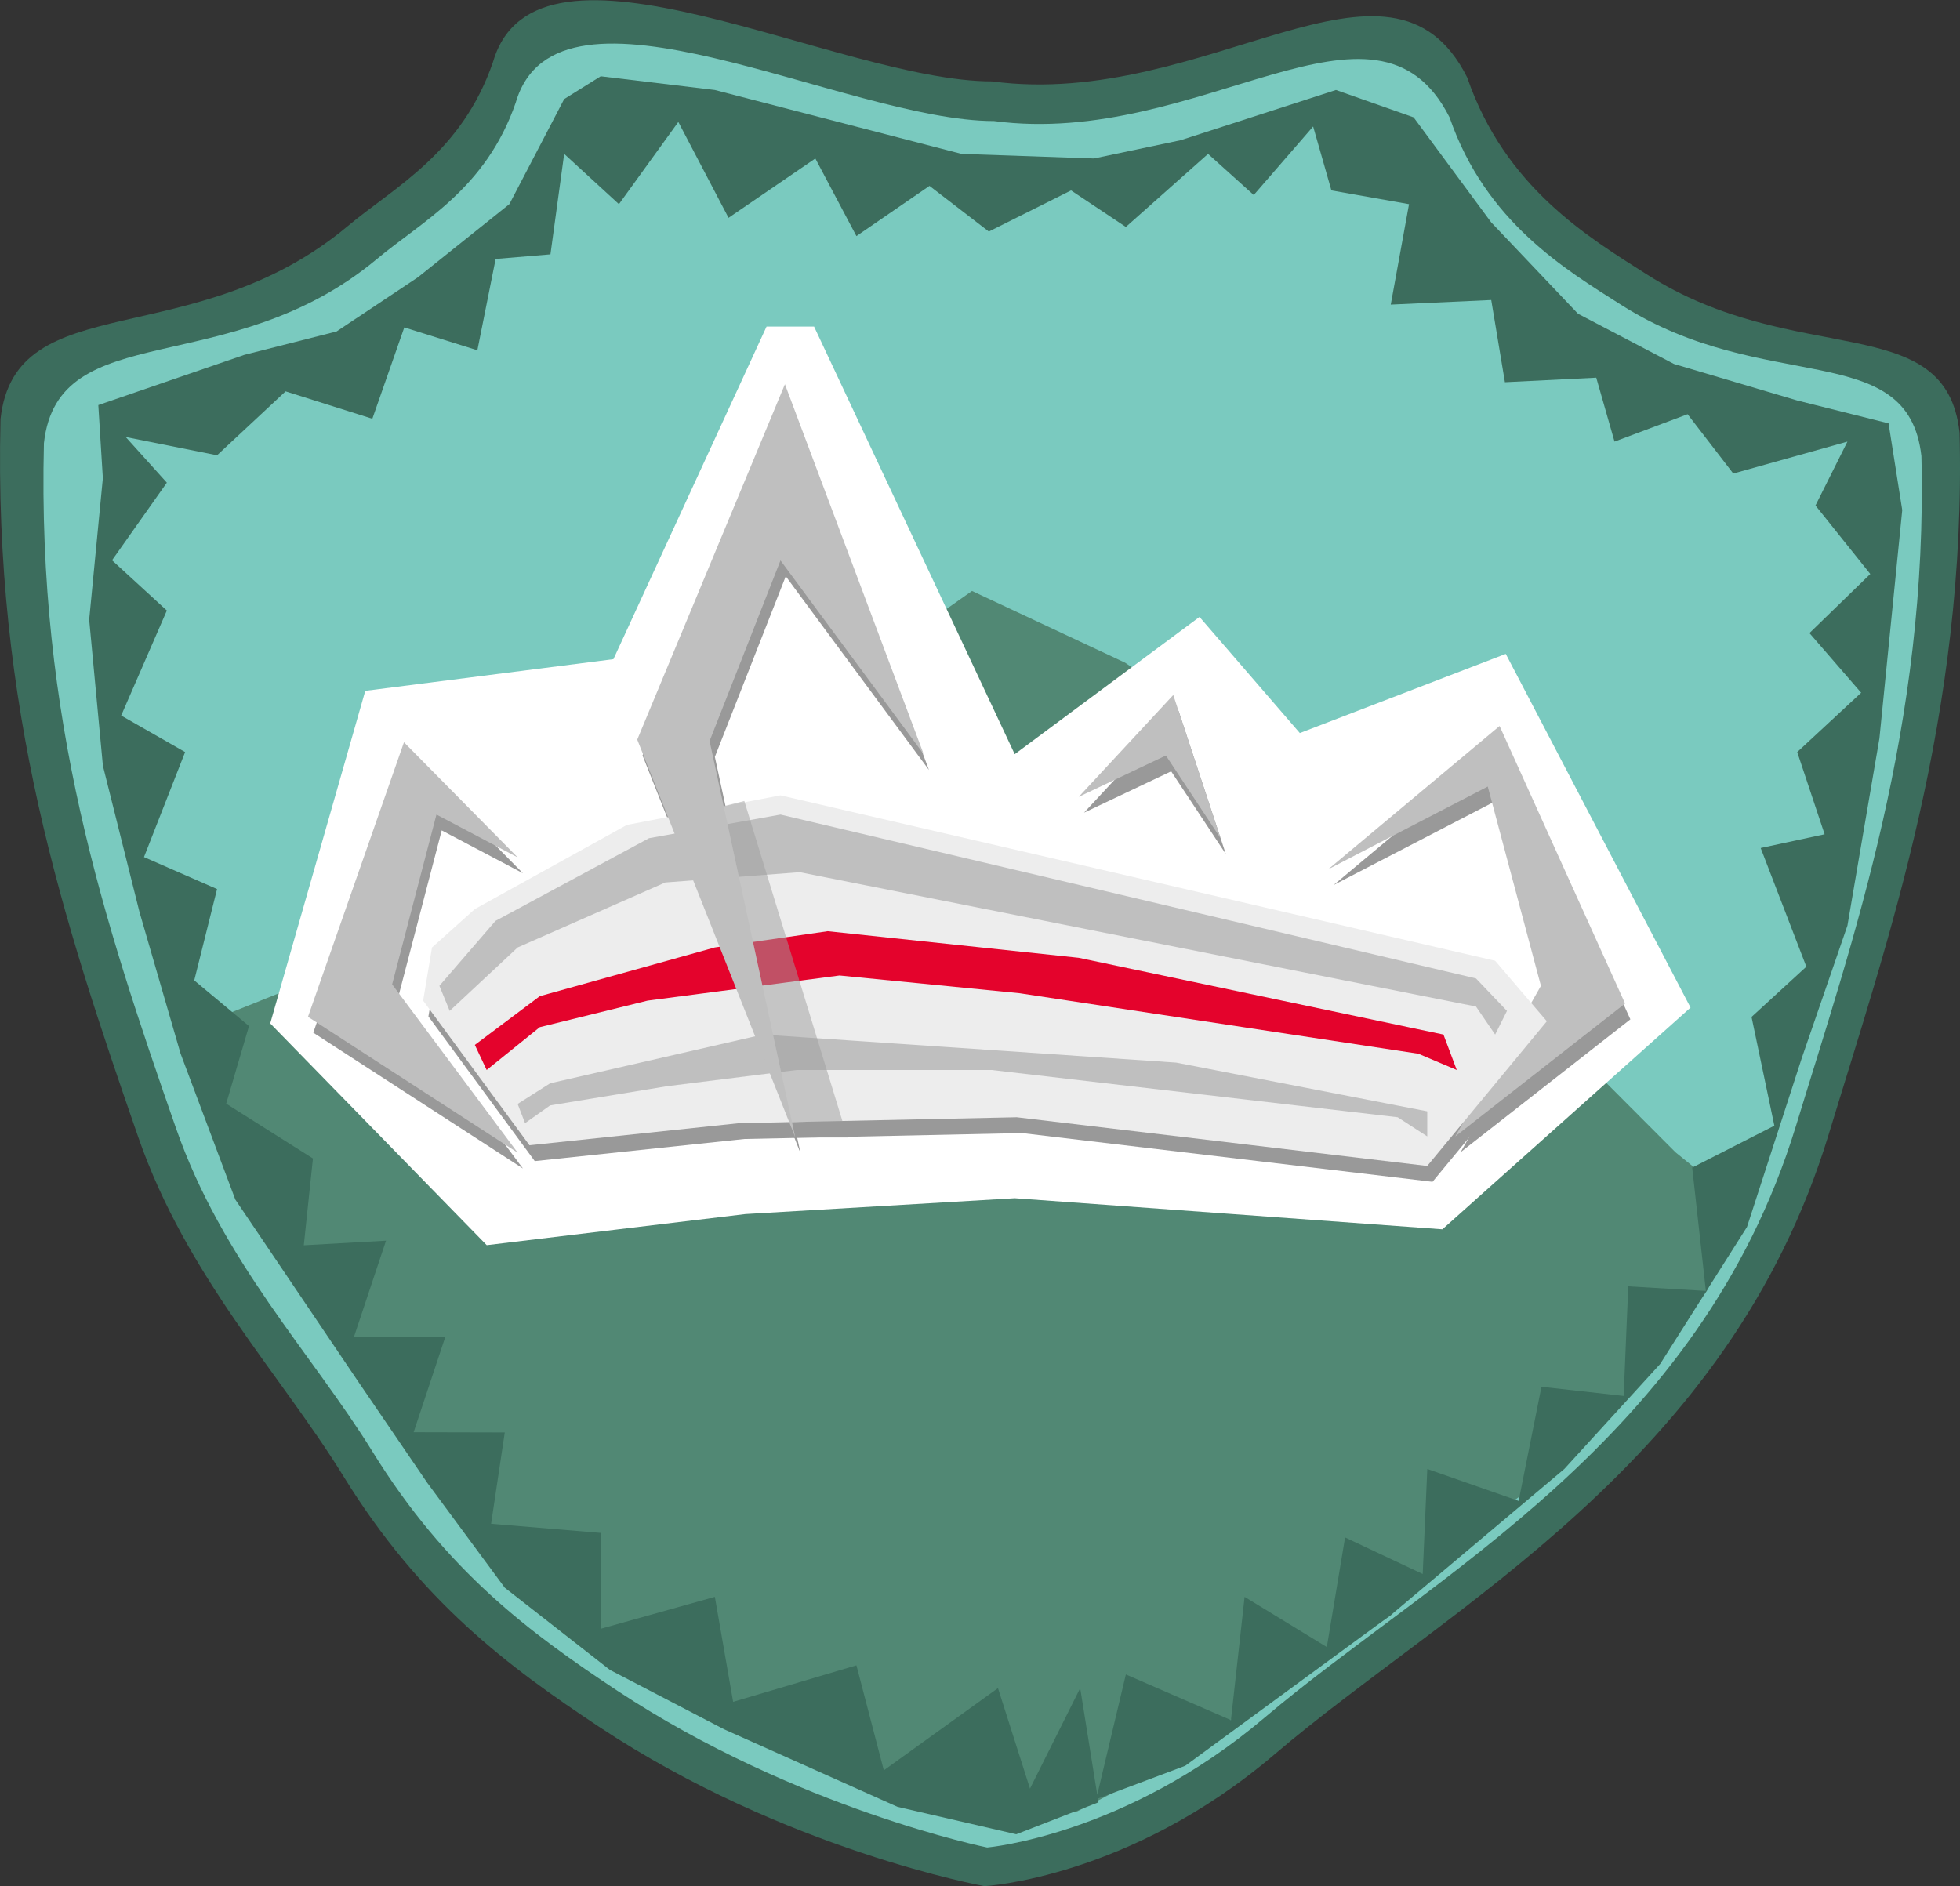
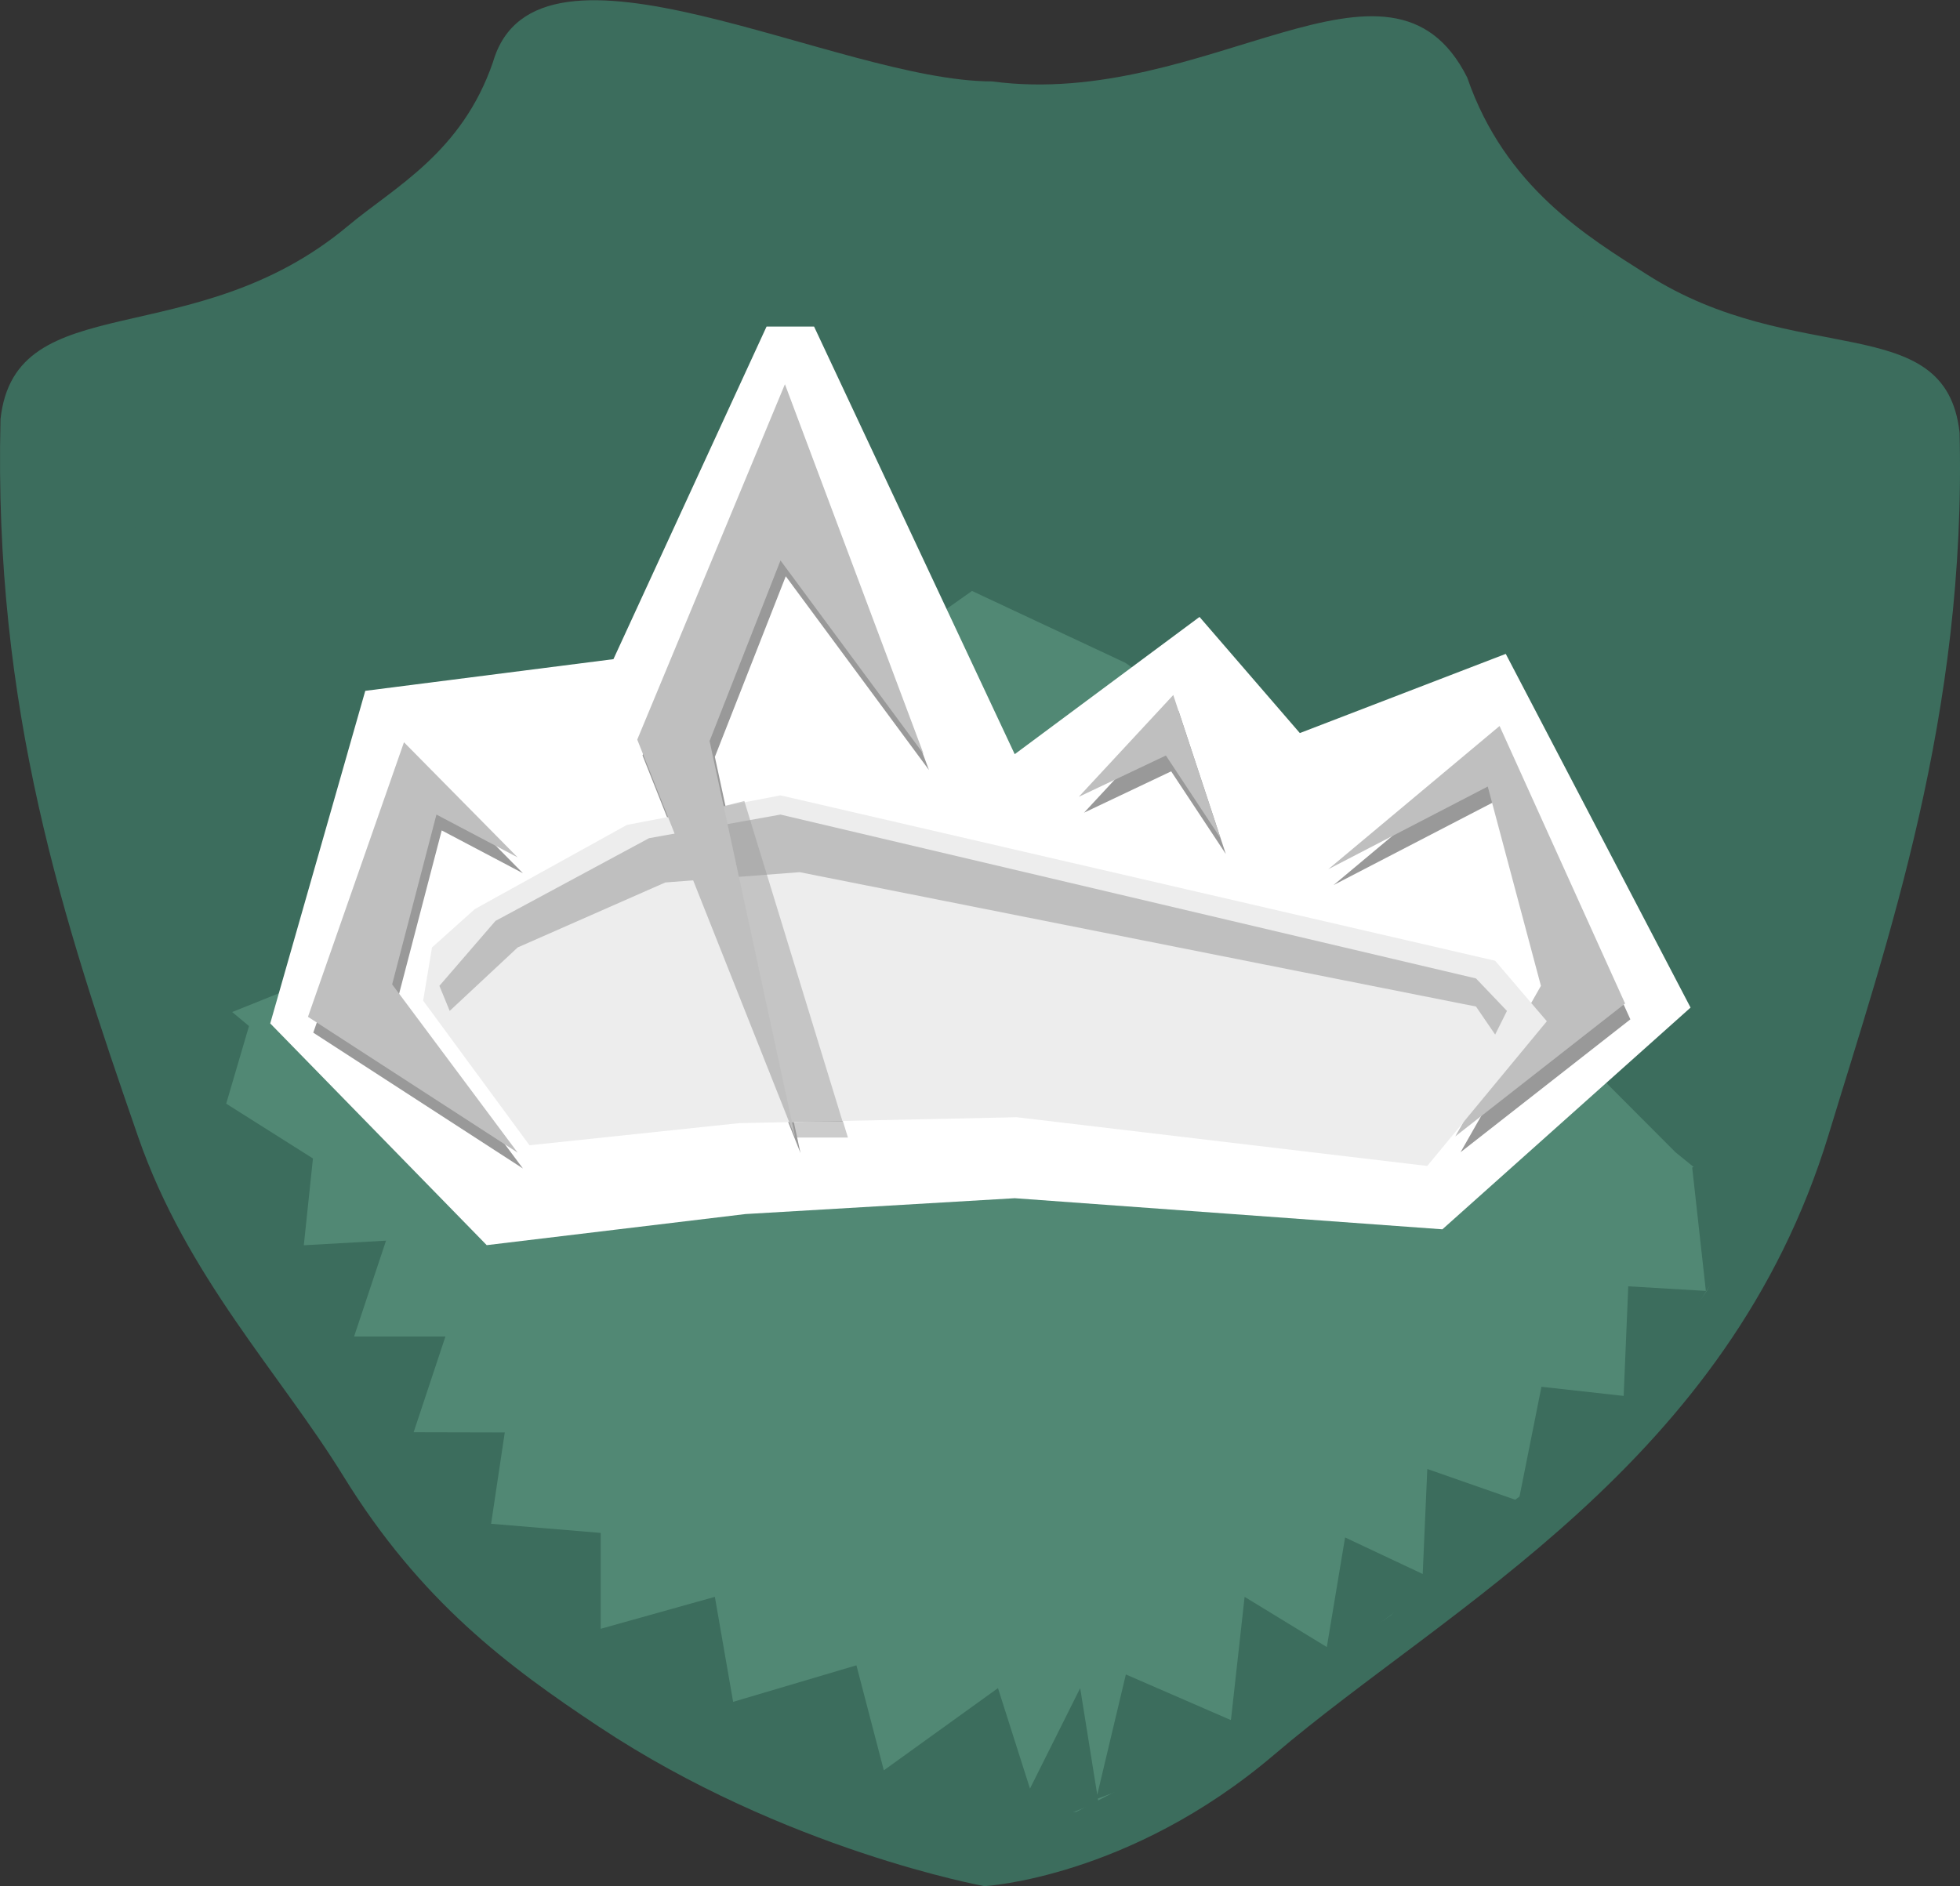
<svg xmlns="http://www.w3.org/2000/svg" viewBox="0 0 371.21 357.3">
  <rect x="0" y="0" width="371.21" height="357.3" fill="#333333" stroke="none" />
  <defs>
    <style>.cls-1{isolation:isolate;}.cls-2{fill:#3c6d5d;}.cls-3{fill:#7acabf;}.cls-4{fill:#518874;}.cls-5{fill:#fff;}.cls-6{opacity:0.4;mix-blend-mode:multiply;}.cls-11,.cls-7{opacity:0.5;}.cls-8{fill:#bfbfbf;}.cls-9{fill:#ededed;}.cls-10{fill:#e4032c;}.cls-11{fill:#9e9e9e;}</style>
  </defs>
  <g class="cls-1">
    <g id="Layer_2" data-name="Layer 2">
      <g id="Flag_Imagery" data-name="Flag Imagery">
        <path class="cls-2" d="M371.13,81.93c-2.64-23.58-31-11.88-59.31-30-11-7-26.78-16.43-33.94-37.25-14.57-29-49.25,6.17-90,.74v0c-29.26,0-86.28-32-94.51-3.67C87.44,29,74.68,35.44,65.91,42.79,36.63,67.32,2.91,54,.1,79.36c-1.36,55,11.88,95.07,26.07,136C35.36,241.82,53,260.1,65,279.56c14.63,23.76,31.2,36.09,48.45,47.53,35.23,23.37,73,30.19,73,30.19l0,0s27.4-1.5,54.88-24.91c33-28.15,86-55.14,105-117.45C357.53,178.08,372.45,135.49,371.13,81.93Z" />
-         <path class="cls-3" d="M363.9,86.39c-2.53-22.49-29.66-11.33-56.83-28.62-10.54-6.7-25.68-15.67-32.53-35.53-14-27.65-47.2,5.88-86.29.69v0c-28,0-82.69-30.54-90.57-3.5C92,35.88,79.8,42,71.4,49.05,43.34,72.46,11,59.77,8.32,83.94c-1.3,52.45,11.39,90.7,25,129.73,8.81,25.27,25.74,42.71,37.21,61.27,14,22.68,29.9,34.43,46.43,45.35,33.76,22.3,70,29.67,70,29.67h0s26.23-2.27,52.56-24.61c31.66-26.85,82.39-52.6,100.6-112C350.87,178.13,365.17,137.5,363.9,86.39Z" />
        <path class="cls-4" d="M317.31,218.25,291,191.87l-14.5-17.59s-17.21-15.18-20.83-16.78-22.65-18.39-22.65-18.39l-19.93-13.58-29-13.59-13.59,9.59-22.65,8-25.36,17.59s-26.27,15.18-29.89,18.38-19.93,12-19.93,12l-17.21,9.59-19.93,8L55.7,237.18l6,4.24L59.81,244l11.43,17.83,10.05,14.63L98.21,299.8l11,8.22,11.42,7.32,18.29,11.43,22.85,7.31,9.6,5.48,18.28,3.66h14.17l10.51-5.48,32.91-21,16.19-10.77,11.7-13,16.45-12.34,18.59-17.83,13.1-18.28,7.62-15.24Z" />
        <polygon class="cls-2" points="207.61 340.81 213.23 317.18 233.13 325.83 235.72 302.48 251.29 311.99 254.75 291.23 269.45 298.15 270.32 278.26 287.62 284.31 291.94 262.69 307.51 264.42 308.38 243.66 323.08 244.53 320.49 221.17 336.05 213.23 331.73 192.63 342.11 183.11 333.46 160.63 345.57 158.03 340.38 142.46 352.49 131.22 342.7 119.92 354.22 108.73 343.84 95.75 349.89 83.65 328.27 89.7 319.62 78.46 305.78 83.65 302.32 71.54 285.02 72.4 282.43 56.83 263.4 57.7 266.86 38.67 252.16 36.07 248.7 23.96 237.45 36.94 228.8 29.15 213.23 42.99 202.85 36.07 187.28 43.86 176.04 35.21 162.2 44.72 154.42 30.02 137.98 41.26 128.47 23.1 117.22 38.67 106.85 29.15 104.25 48.18 93.87 49.05 90.41 66.35 76.57 62.02 70.52 79.32 54.09 74.13 41.11 86.24 23.81 82.78 31.6 91.43 21.22 106.13 31.6 115.65 22.95 135.54 35.06 142.46 27.27 162.35 41.11 168.41 36.79 185.71 47.16 194.36 42.84 209.06 59.27 219.44 57.54 235.88 73.11 235.01 67.06 253.17 84.36 253.17 78.34 271.3 95.6 271.34 93.01 288.64 113.77 290.37 113.77 308.53 135.39 302.48 138.85 322.37 162.2 315.45 167.39 335.34 189.01 319.77 195.07 338.8 204.58 319.77 208.04 341.4 192.47 347.45 169.99 342.26 137.12 327.56 115.5 316.31 95.6 300.75 80.9 280.85 67.92 261.82 44.57 227.23 34.19 199.55 26.41 172.73 19.49 145.06 16.89 117.38 19.48 90.58 18.62 76.73 46.3 67.21 63.74 62.79 79.17 52.51 96.47 38.67 106.85 18.77 113.77 14.45 135.39 17.05 182.1 29.15 207.18 30.02 223.61 26.56 253.02 17.05 267.73 22.23 282.43 42.13 298.86 59.43 317.03 68.94 340.38 75.86 357.68 80.19 360.27 96.62 355.95 139.87 349.89 175.33 341.25 200.41 330.87 232.41 314.43 258.36 296.27 278.26 263.4 305.94 224.48 334.48 207.61 340.81" />
        <polygon class="cls-5" points="69.18 130.86 51.18 193.86 92.18 235.86 141.19 229.97 192.19 226.97 273.18 232.86 320.18 190.86 285.18 123.86 246.18 138.86 227.18 116.86 192.18 142.86 154.18 61.86 145.18 61.86 116.18 124.86 69.18 130.86" />
        <g class="cls-6">
          <polygon points="99.04 165.41 77.51 143.6 59.33 195.61 99.04 221.34 75.27 189.46 83.66 157.3 99.04 165.41" />
          <polygon points="205.31 153.94 223.21 134.65 232.16 161.77 221.81 146.11 205.31 153.94" />
          <polygon points="252.57 167.65 285.01 140.52 308.78 193.09 276.62 218.26 292.84 189.74 282.77 151.99 252.57 167.65" />
-           <polygon points="101.28 219.94 81.14 192.54 82.82 182.47 90.93 175.2 119.73 159.26 148.82 153.66 284.17 184.99 293.96 196.45 271.31 223.86 193.56 214.63 140.99 215.75 101.28 219.94" />
          <polygon points="86.17 194.49 84.22 189.74 94.84 177.44 123.93 161.77 148.82 157.3 280.54 188.34 286.41 194.49 284.17 198.97 280.54 193.66 152.45 168.21 127 170.16 99.04 182.47 86.17 194.49" />
-           <polygon points="93.17 205.68 90.93 200.93 103.23 191.7 136.38 182.47 157.77 179.39 205.31 184.43 274.38 198.97 276.9 205.68 269.63 202.6 194.12 191.14 160 187.78 123.65 192.54 103.23 197.57 93.17 205.68" />
          <polygon points="100.44 215.75 99.04 212.11 105.19 208.2 145.46 198.97 223.76 204.28 271.31 213.51 271.31 218.26 265.71 214.63 188.81 205.68 151.89 205.68 127.28 208.76 105.19 212.39 100.44 215.75" />
          <polygon class="cls-7" points="141.97 154.73 160.59 215.48 150.79 215.48 134.13 156.69 141.97 154.73" />
          <polygon points="175.94 145.86 149.66 75.78 121.69 143.1 151.61 218.42 135.39 143.37 148.82 109.16 175.94 145.86" />
        </g>
        <polygon class="cls-8" points="98.04 162.41 76.51 140.6 58.33 192.61 98.04 218.34 74.27 186.46 82.66 154.3 98.04 162.41" />
        <polygon class="cls-8" points="204.31 150.94 222.21 131.65 231.16 158.77 220.81 143.11 204.31 150.94" />
        <polygon class="cls-8" points="251.57 164.65 284.01 137.52 307.78 190.09 275.62 215.26 291.84 186.74 281.77 148.99 251.57 164.65" />
        <polygon class="cls-9" points="100.28 216.94 80.14 189.54 81.82 179.47 89.93 172.2 118.73 156.26 147.82 150.66 283.17 181.99 292.96 193.45 270.31 220.86 192.56 211.63 139.99 212.75 100.28 216.94" />
        <polygon class="cls-8" points="85.17 191.49 83.22 186.74 93.84 174.44 122.93 158.77 147.82 154.3 279.54 185.34 285.41 191.49 283.17 195.97 279.54 190.66 151.45 165.21 126 167.16 98.04 179.47 85.17 191.49" />
-         <polygon class="cls-10" points="92.17 202.68 89.93 197.93 102.23 188.7 135.38 179.47 156.77 176.39 204.31 181.43 273.38 195.97 275.9 202.68 268.63 199.6 193.12 188.14 159 184.78 122.65 189.54 102.23 194.57 92.17 202.68" />
-         <polygon class="cls-8" points="99.44 212.75 98.04 209.11 104.19 205.2 144.46 195.97 222.76 201.28 270.31 210.51 270.31 215.26 264.71 211.63 187.81 202.68 150.89 202.68 126.28 205.76 104.19 209.39 99.44 212.75" />
        <polygon class="cls-11" points="140.97 151.73 159.59 212.48 149.79 212.48 133.13 153.69 140.97 151.73" />
        <polygon class="cls-8" points="174.94 142.86 148.66 72.78 120.69 140.1 150.61 215.42 134.39 140.37 147.82 106.16 174.94 142.86" />
      </g>
    </g>
  </g>
</svg>